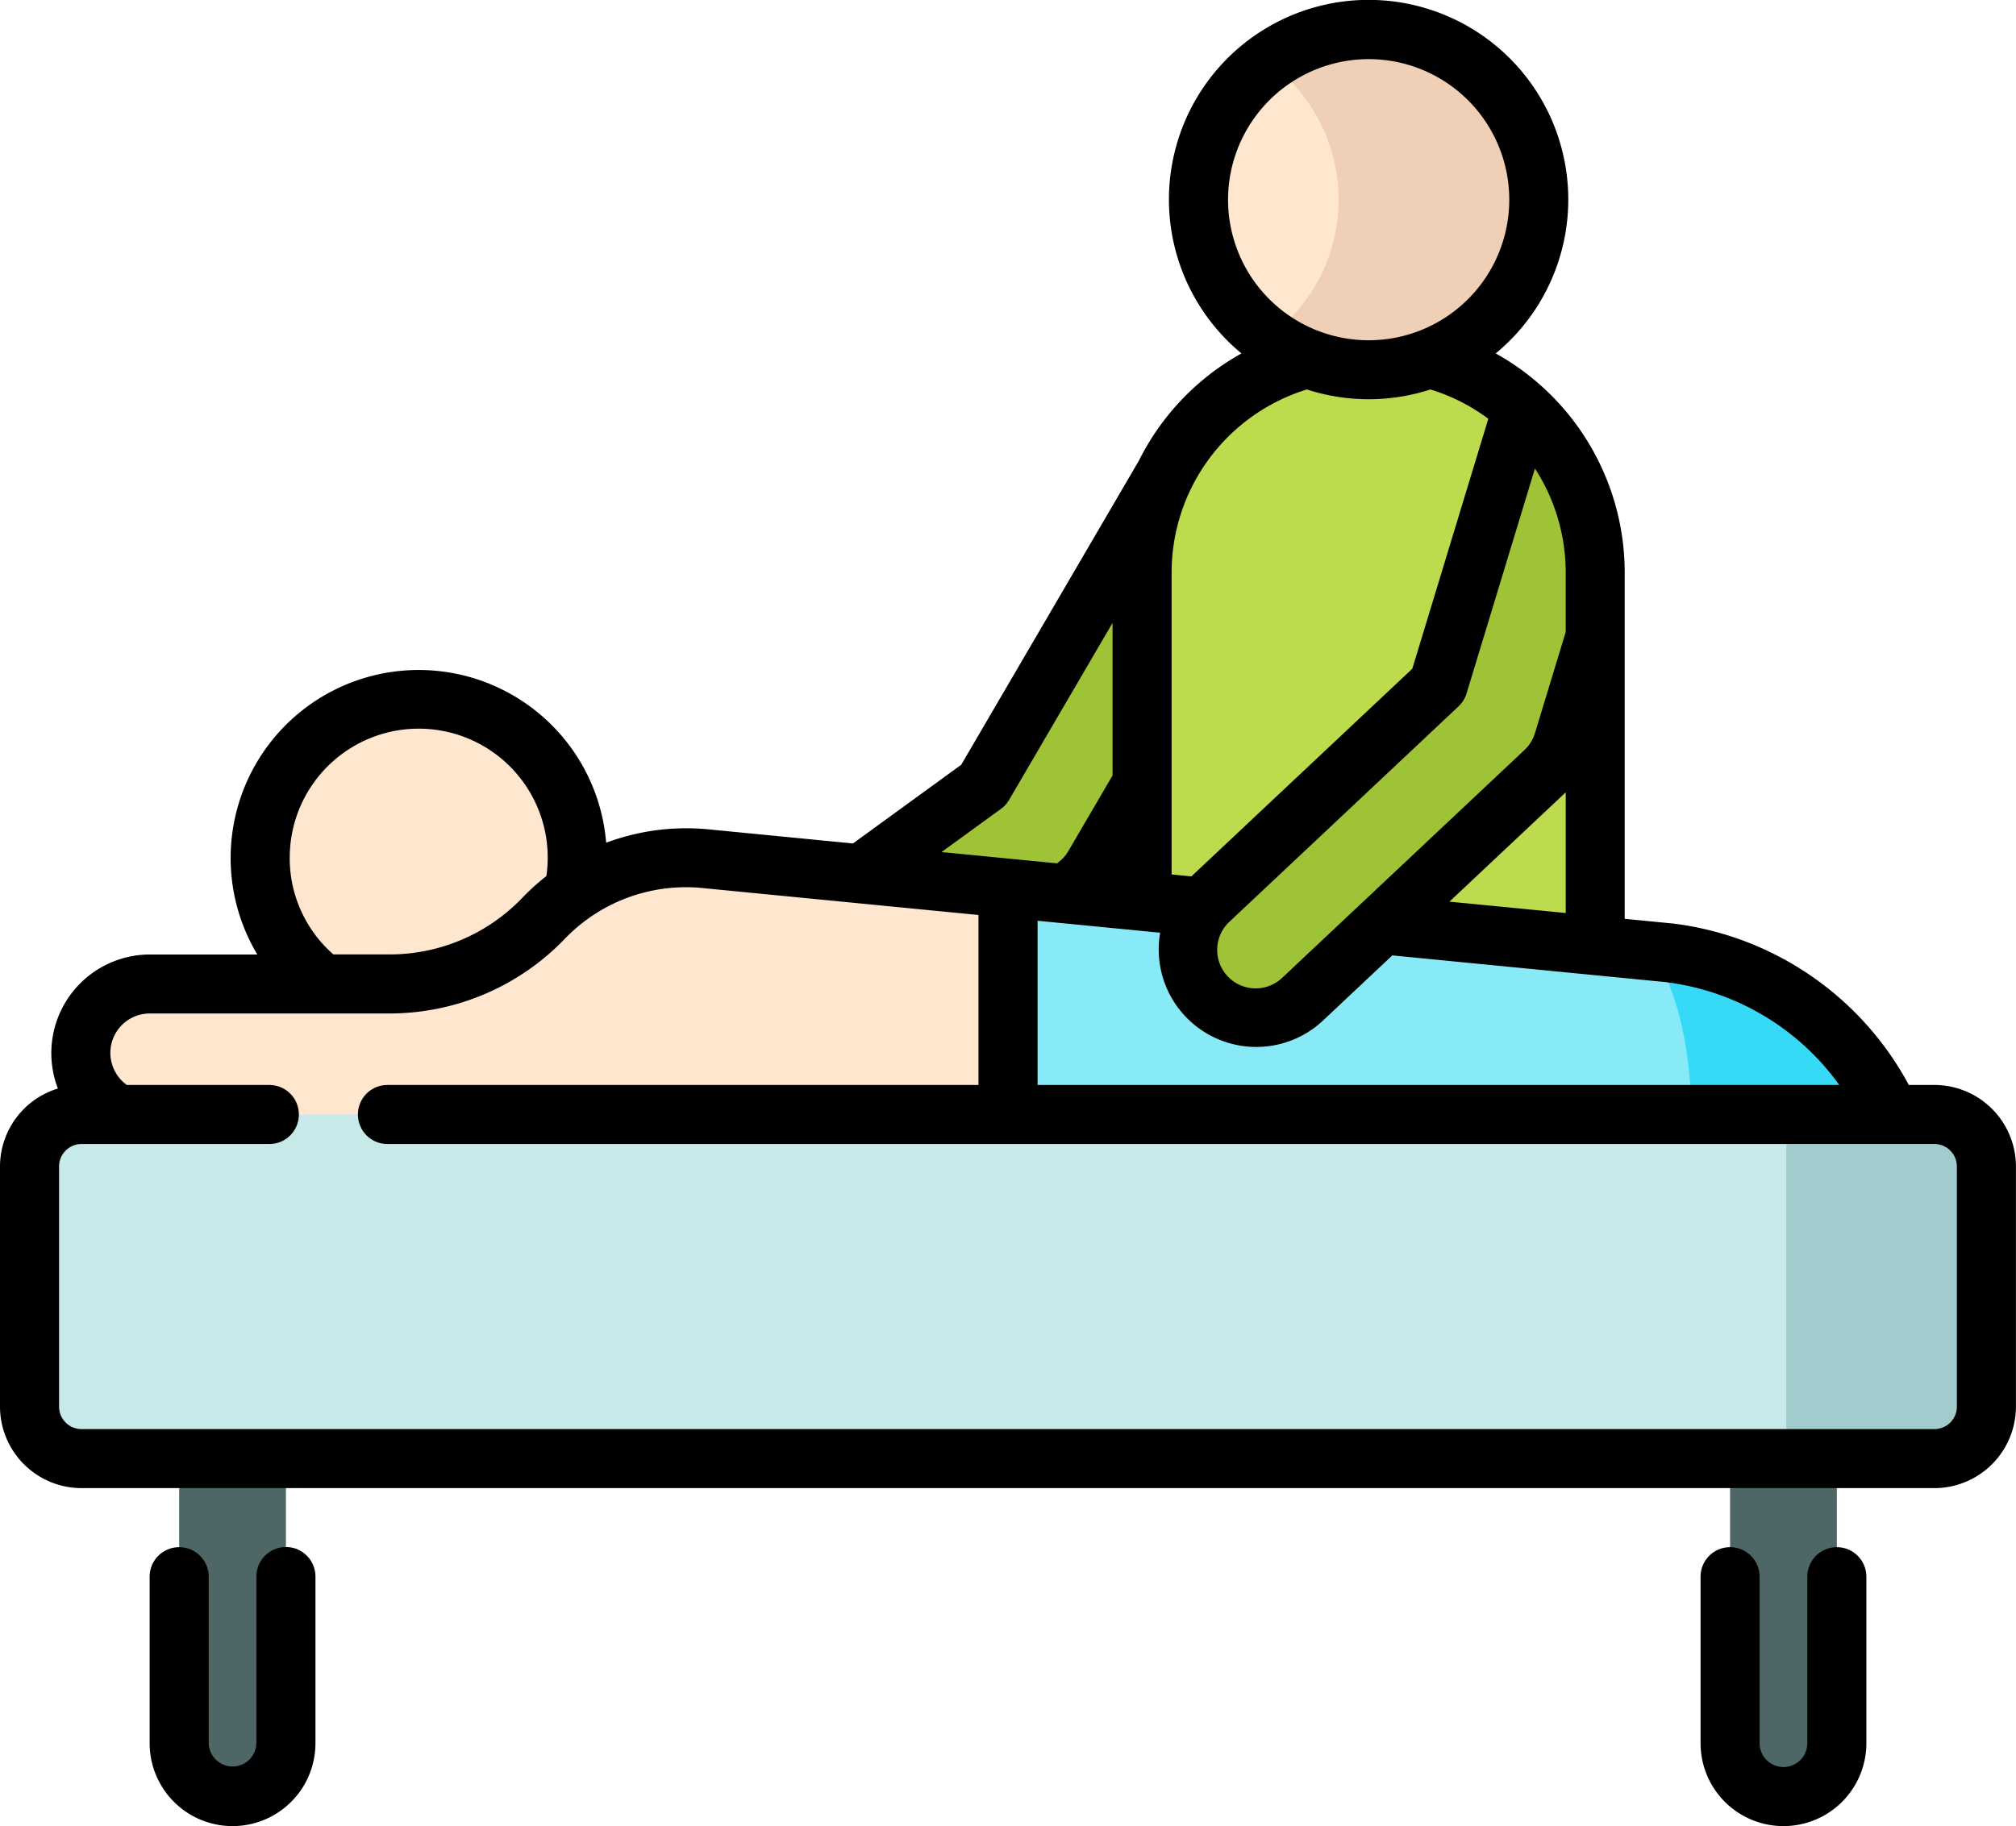
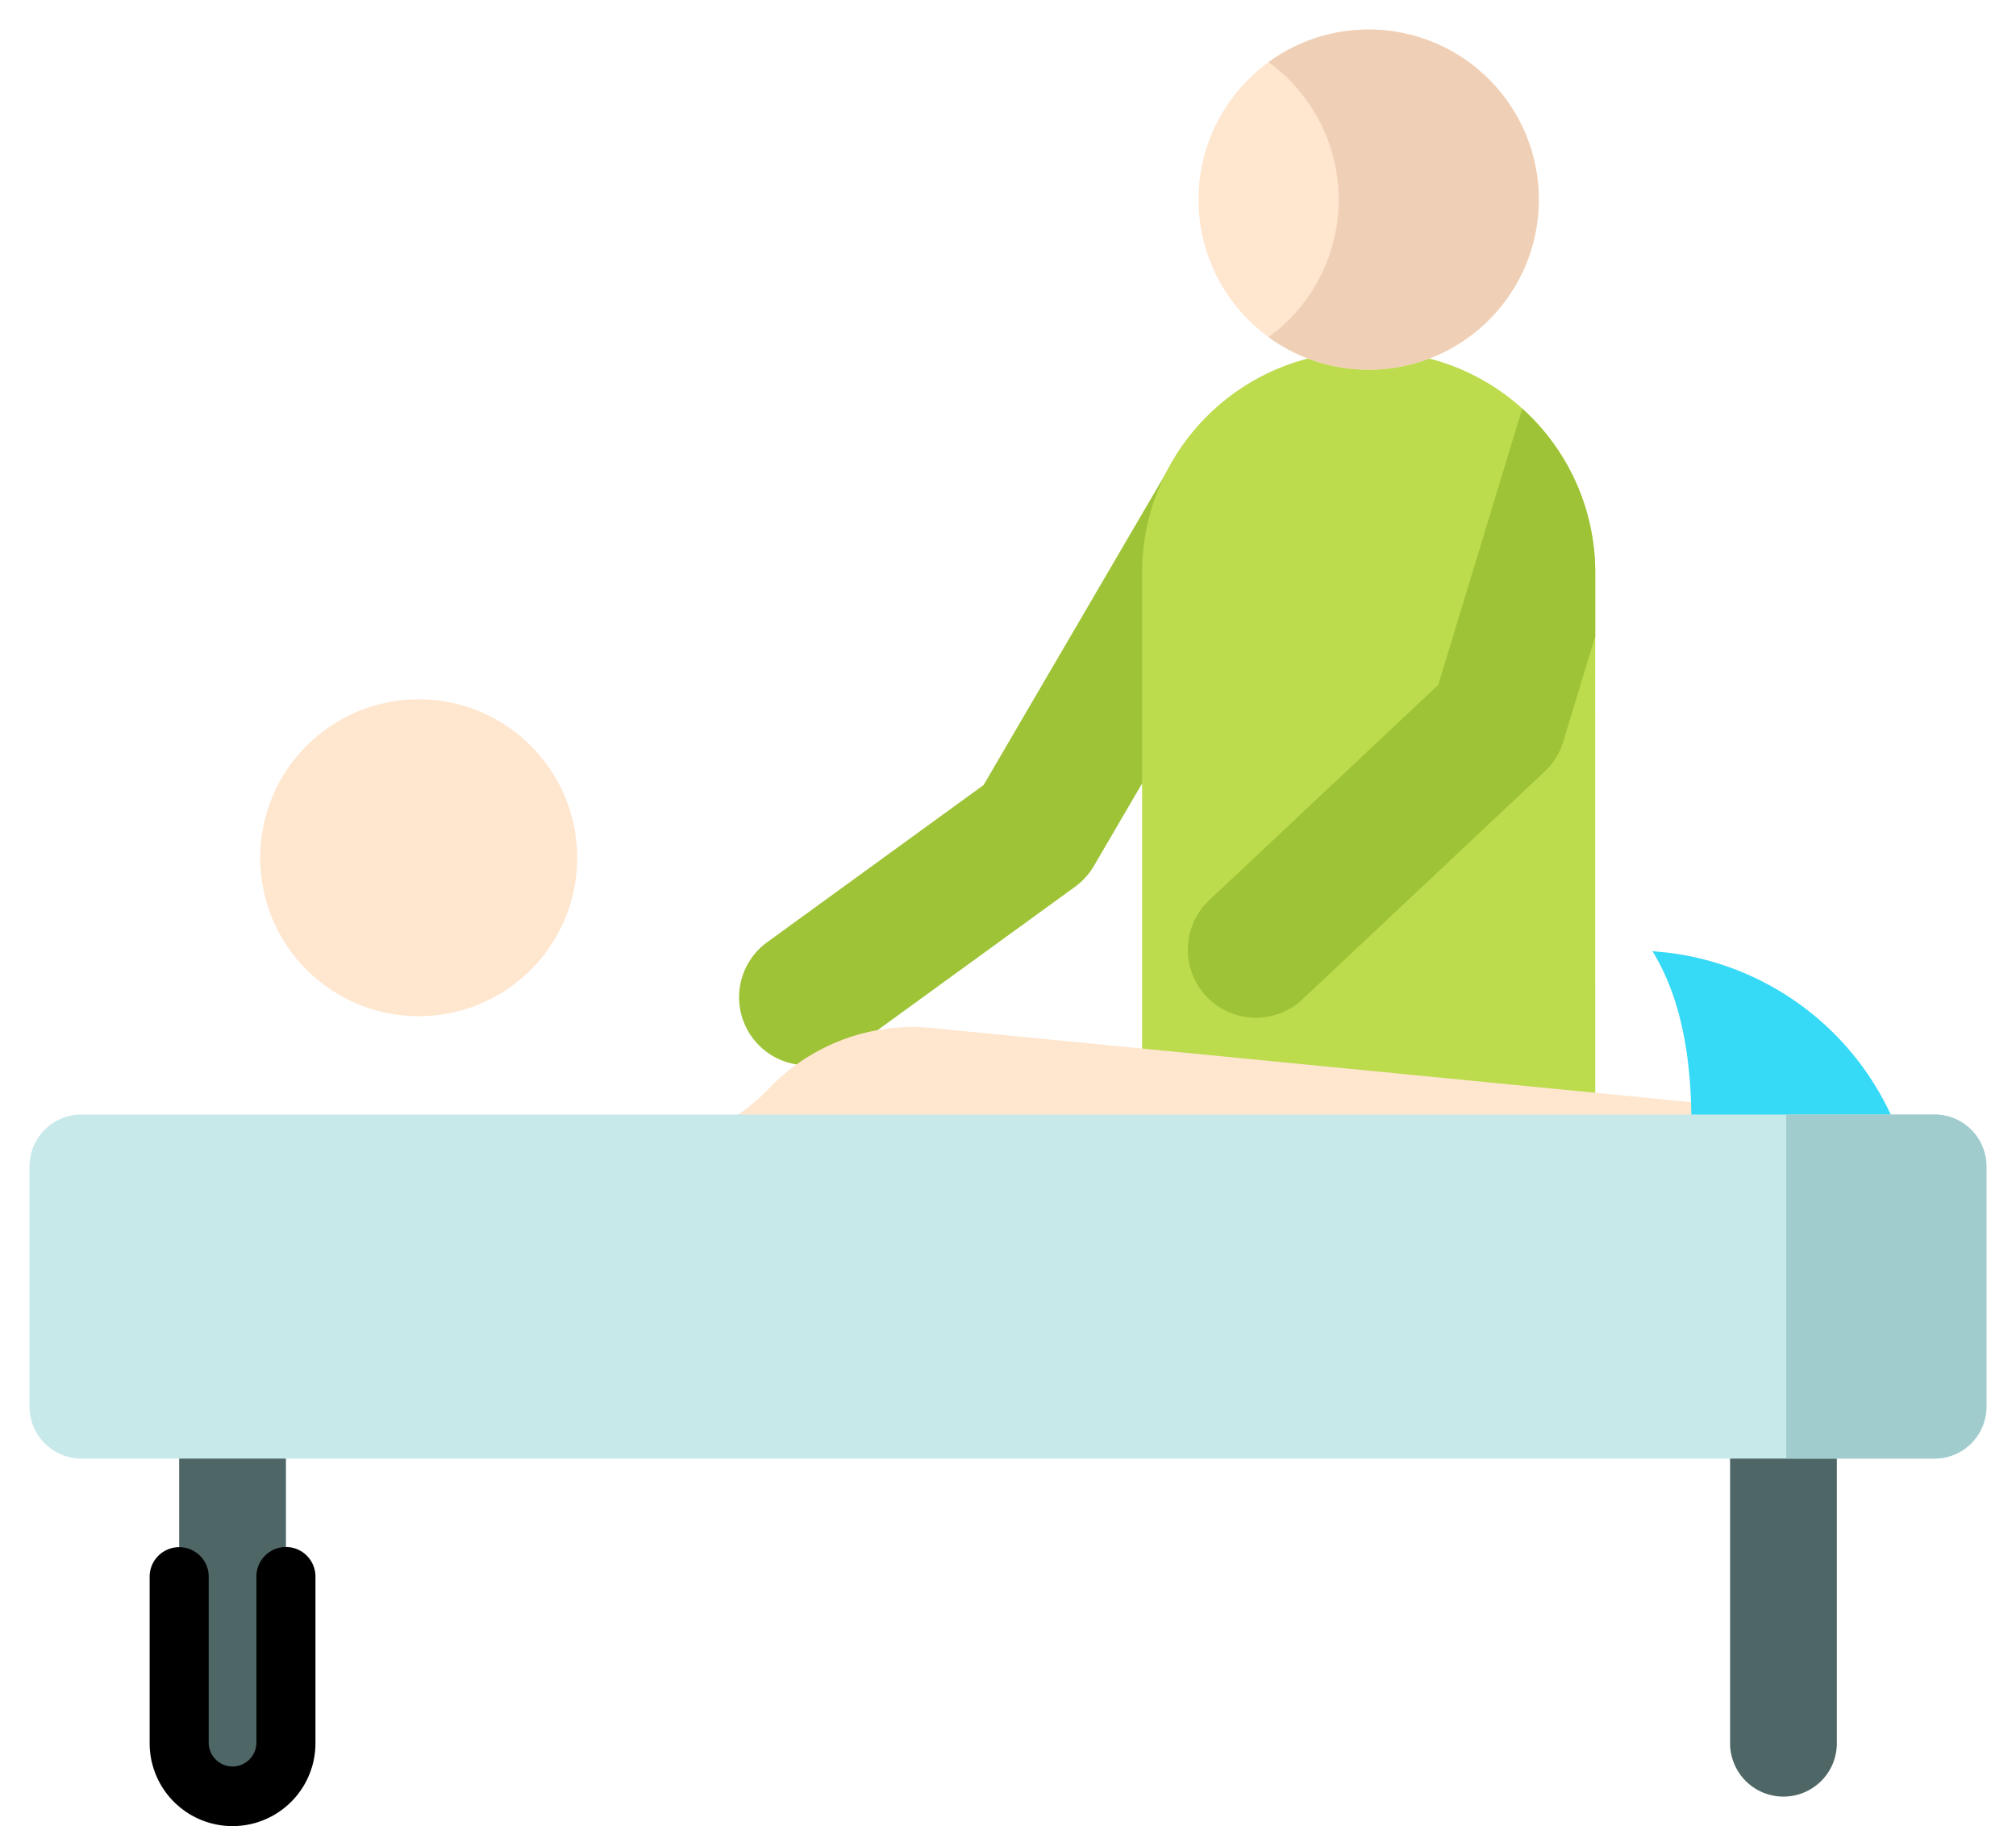
<svg xmlns="http://www.w3.org/2000/svg" width="134.649" height="122">
  <g data-name="グループ 38357">
    <g data-name="グループ 38356">
      <g data-name="グループ 38352">
        <g data-name="グループ 38350">
          <path data-name="パス 94222" d="M11.967 90.882v25.581a3.564 3.564 0 003.565 3.565 3.564 3.564 0 003.565-3.565V90.882z" fill="#4e6665" />
        </g>
        <g data-name="グループ 38351">
          <path data-name="パス 94223" d="M115.553 90.882v25.581a3.564 3.564 0 003.565 3.565 3.564 3.564 0 003.565-3.565V90.882z" fill="#4e6665" />
        </g>
      </g>
      <g data-name="グループ 38355">
        <g data-name="グループ 38354" transform="translate(17.378 1.973)">
          <g data-name="グループ 38353">
            <path data-name="パス 94224" d="M36.534 69.196a4.544 4.544 0 01-2.675-8.22l14.455-10.5L61.19 28.442a4.544 4.544 0 017.846 4.585L55.681 55.882a4.544 4.544 0 01-1.252 1.384L39.201 68.328a4.521 4.521 0 01-2.667.868z" fill="#9ec336" />
          </g>
          <path data-name="パス 94225" d="M89.169 72.983H58.902V36.292a14.783 14.783 0 0114.783-14.783h.7a14.783 14.783 0 0114.783 14.783z" fill="#bcdb4d" />
          <circle data-name="楕円形 646" cx="10.587" cy="10.587" r="10.587" transform="translate(0 44.745)" fill="#ffe6cf" />
          <circle data-name="楕円形 647" cx="11.363" cy="11.363" r="11.363" transform="translate(62.672)" fill="#ffe6cf" />
          <path data-name="パス 94226" d="M74.035 0a11.31 11.31 0 00-6.684 2.176 11.359 11.359 0 010 18.375A11.363 11.363 0 1074.035 0z" fill="#efd0b6" />
        </g>
-         <path data-name="パス 94227" d="M10.009 74.955h116.5a18.936 18.936 0 00-15.113-11.311l-64.328-6.282a13.229 13.229 0 00-10.814 4.042 14.214 14.214 0 01-10.323 4.332H10.009a4.61 4.61 0 00-4.61 4.61 4.61 4.61 0 004.61 4.609z" fill="#ffe6cf" />
-         <path data-name="パス 94228" d="M67.324 59.34v15.613h59.184a18.936 18.936 0 00-15.113-11.311z" fill="#89eaf7" />
+         <path data-name="パス 94227" d="M10.009 74.955h116.5l-64.328-6.282a13.229 13.229 0 00-10.814 4.042 14.214 14.214 0 01-10.323 4.332H10.009a4.61 4.61 0 00-4.61 4.61 4.61 4.61 0 004.61 4.609z" fill="#ffe6cf" />
        <path data-name="パス 94229" d="M111.392 63.645l-1.026-.1c1.6 2.592 2.6 6.239 2.6 11.411h13.538a18.936 18.936 0 00-15.112-11.311z" fill="#36d9f6" />
        <path data-name="パス 94230" d="M106.546 38.265a14.734 14.734 0 00-4.875-10.964l-5.608 18.455-15.274 14.363a4.544 4.544 0 106.225 6.621l16.157-15.198a4.54 4.54 0 001.235-1.989l2.14-7.041v-4.251z" fill="#9ec336" />
        <path data-name="パス 94231" d="M129.204 97.447H5.444a3.473 3.473 0 01-3.472-3.472V77.931a3.473 3.473 0 013.472-3.473h123.76a3.473 3.473 0 013.472 3.473v16.044a3.472 3.472 0 01-3.472 3.472z" fill="#c7e9ea" />
        <path data-name="パス 94232" d="M129.204 74.458h-9.9v22.989h9.9a3.472 3.472 0 003.472-3.472V77.93a3.472 3.472 0 00-3.472-3.472z" fill="#a1ccce" />
      </g>
    </g>
  </g>
  <g data-name="グループ 38358">
-     <path data-name="パス 94233" d="M129.2 72.485h-1.71a20.75 20.75 0 00-15.868-10.8h-.039l-3.069-.3v-23.12A16.758 16.758 0 0099.9 23.612a13.336 13.336 0 10-16.981 0 16.76 16.76 0 00-6.854 7.167L64.2 51.093l-7.231 5.257-9.723-.95a15.349 15.349 0 00-6.761.9 12.561 12.561 0 10-23.3 7.468H10.01a6.59 6.59 0 00-6.143 8.955A5.456 5.456 0 000 77.93v16.044a5.451 5.451 0 005.445 5.445H129.2a5.451 5.451 0 005.445-5.445V77.93a5.451 5.451 0 00-5.445-5.445zm-6.36 0H69.3V61.514l8.188.8a6.515 6.515 0 0010.882 5.862l4.623-4.347 18.194 1.778a16.776 16.776 0 0111.658 6.878zM96.808 60.238l7.715-7.255.052-.049v8.062zm7.766-18.015l-2.055 6.761a2.57 2.57 0 01-.7 1.125L85.664 65.302a2.572 2.572 0 11-3.523-3.747l15.274-14.362a1.97 1.97 0 00.536-.863l4.568-15.031a12.8 12.8 0 012.056 6.966v3.958zM91.413 3.95a9.391 9.391 0 11-9.391 9.391 9.4 9.4 0 019.391-9.391zm-4.125 22.069a13.36 13.36 0 008.25 0 12.745 12.745 0 013.867 1.957l-5.076 16.7L79.574 58.55l-1.322-.129V38.265a12.806 12.806 0 019.036-12.246zM66.852 54.042a1.968 1.968 0 00.544-.6l6.912-11.828v10.194l-2.953 5.052a2.561 2.561 0 01-.709.783l-.048.035-7.714-.753zm-47.5 3.263a8.615 8.615 0 1117.141 1.226 15.233 15.233 0 00-1.667 1.513 12.275 12.275 0 01-8.893 3.719h-3.667a8.544 8.544 0 01-2.916-6.458zM130.7 93.975a1.5 1.5 0 01-1.5 1.5H5.445a1.5 1.5 0 01-1.5-1.5V77.93a1.5 1.5 0 011.5-1.5h12.544a1.972 1.972 0 100-3.945H8.472a2.635 2.635 0 011.537-4.777h15.922a16.235 16.235 0 0011.753-4.946 11.22 11.22 0 019.192-3.438l18.476 1.805v11.356H25.878a1.972 1.972 0 100 3.945H129.2a1.5 1.5 0 011.5 1.5z" />
-     <path data-name="パス 94234" d="M122.682 103.364a1.972 1.972 0 00-1.972 1.972v11.126a1.592 1.592 0 01-3.184 0v-11.126a1.972 1.972 0 00-3.945 0v11.126a5.537 5.537 0 0011.074 0v-11.126a1.972 1.972 0 00-1.973-1.972z" />
    <path data-name="パス 94235" d="M19.097 103.353a1.972 1.972 0 00-1.972 1.972v11.137a1.593 1.593 0 01-3.185 0v-11.126a1.972 1.972 0 10-3.945 0v11.126a5.537 5.537 0 0011.074 0v-11.137a1.972 1.972 0 00-1.972-1.972z" />
  </g>
</svg>